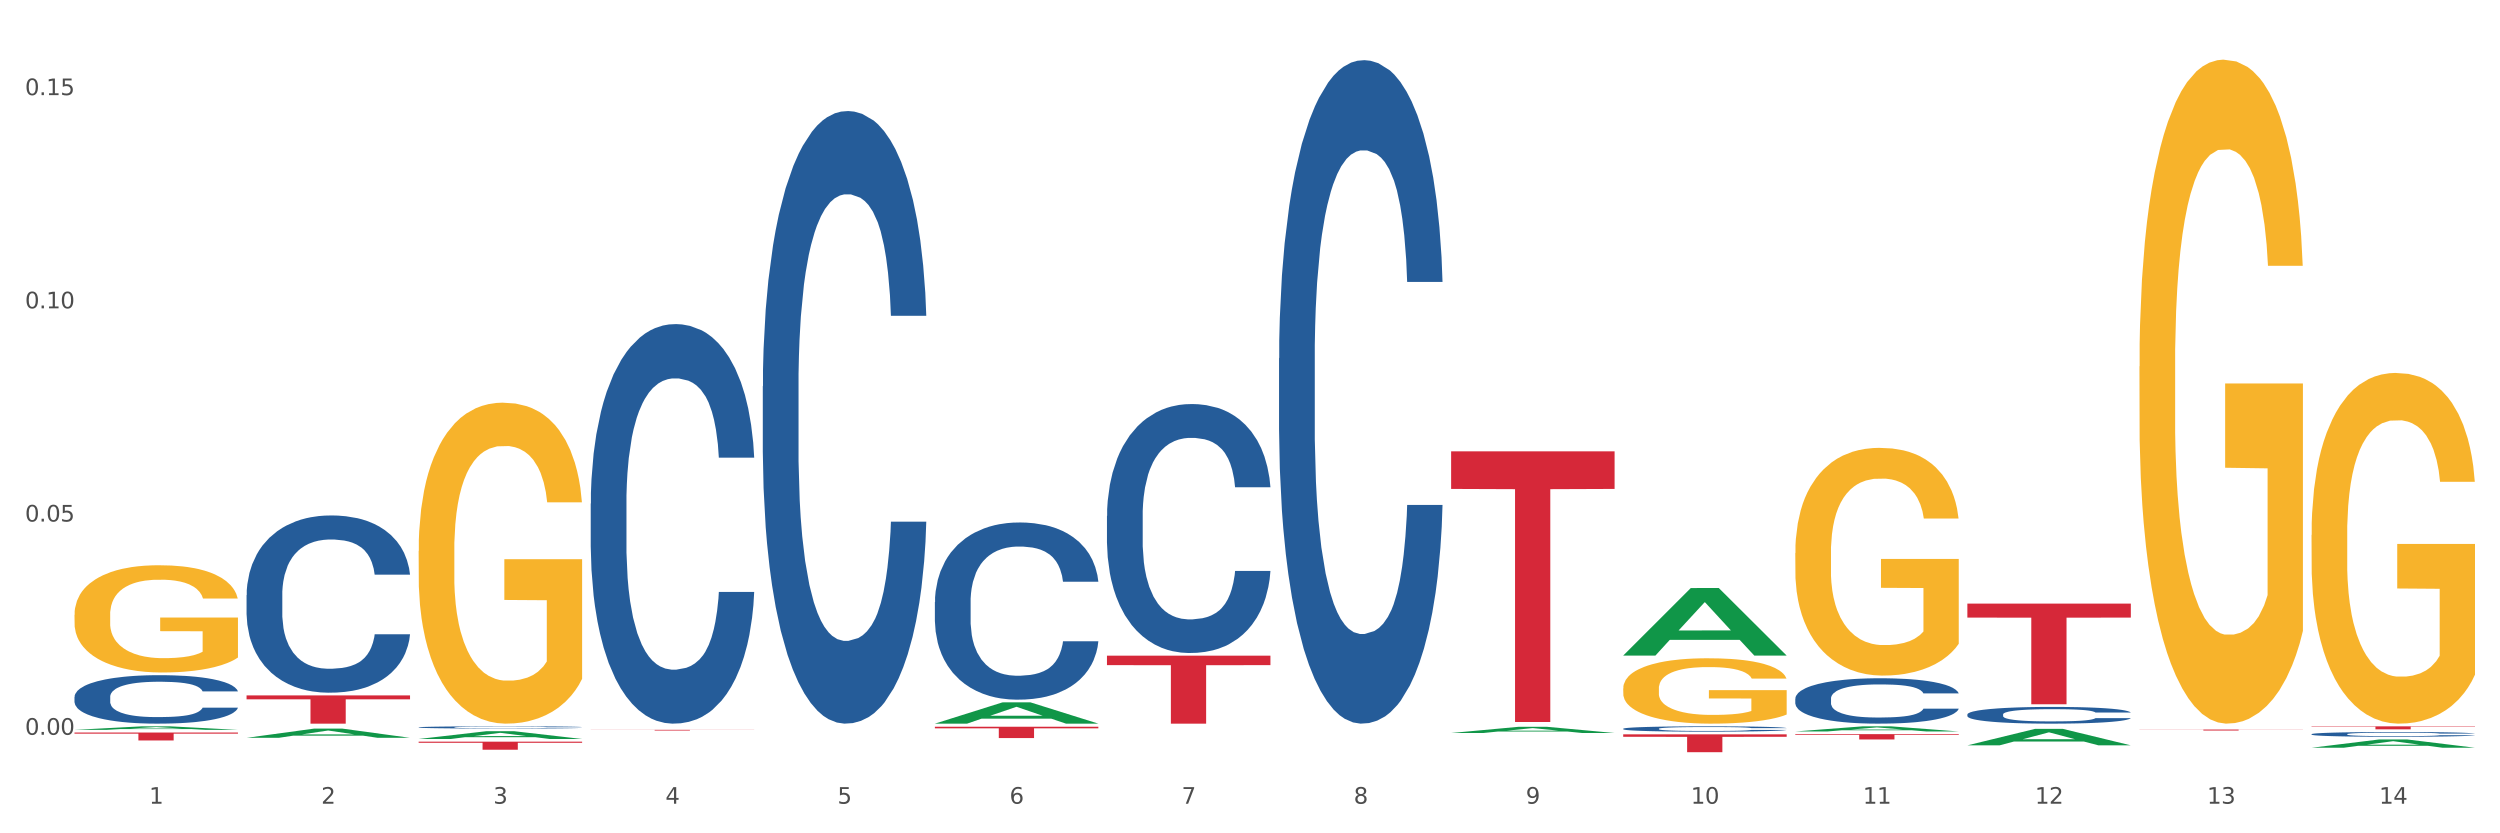
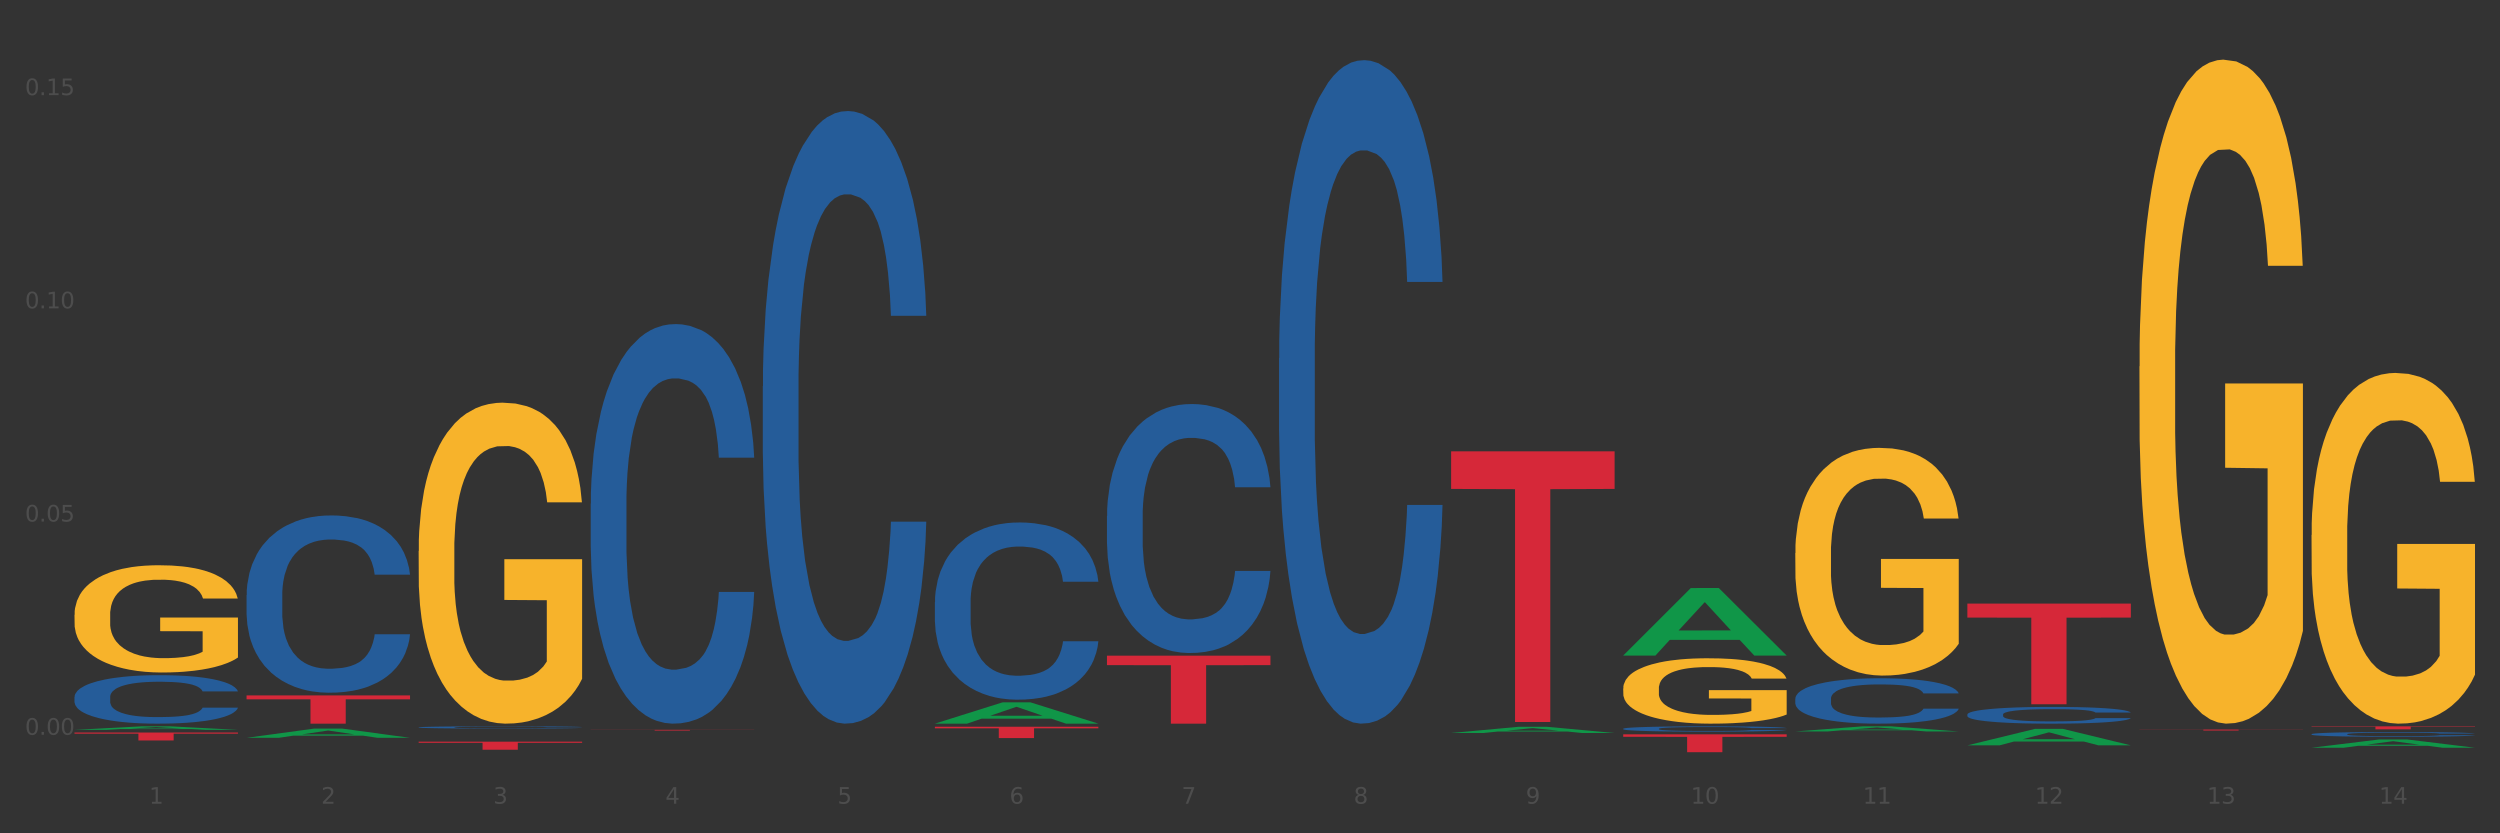
<svg xmlns="http://www.w3.org/2000/svg" xmlns:xlink="http://www.w3.org/1999/xlink" width="1080pt" height="360pt" viewBox="0 0 1080 360" version="1.1">
  <rect x="0" y="0" width="1080" height="360" fill="#333333" stroke="none" />
  <defs>
    <style type="text/css">*{stroke-linejoin: round; stroke-linecap: butt}</style>
  </defs>
  <g id="figure_1">
    <g id="patch_1">
-       <path d="M 0 360  L 1080 360  L 1080 0  L 0 0  z " style="fill: #ffffff; stroke: #ffffff; stroke-linejoin: miter" />
-     </g>
+       </g>
    <g id="axes_1">
      <g id="matplotlib.axis_1">
        <g id="xtick_1">
          <g id="text_1">
            <g style="fill: #4d4d4d" transform="translate(64.432 347.204) scale(0.096 -0.096)">
              <defs>
                <path id="DejaVuSans-31" d="M 794 531  L 1825 531  L 1825 4091  L 703 3866  L 703 4441  L 1819 4666  L 2450 4666  L 2450 531  L 3481 531  L 3481 0  L 794 0  L 794 531  z " transform="scale(0.016)" />
              </defs>
              <use xlink:href="#DejaVuSans-31" />
            </g>
          </g>
        </g>
        <g id="xtick_2">
          <g id="text_2">
            <g style="fill: #4d4d4d" transform="translate(138.771 347.204) scale(0.096 -0.096)">
              <defs>
                <path id="DejaVuSans-32" d="M 1228 531  L 3431 531  L 3431 0  L 469 0  L 469 531  Q 828 903 1448 1529  Q 2069 2156 2228 2338  Q 2531 2678 2651 2914  Q 2772 3150 2772 3378  Q 2772 3750 2511 3984  Q 2250 4219 1831 4219  Q 1534 4219 1204 4116  Q 875 4013 500 3803  L 500 4441  Q 881 4594 1212 4672  Q 1544 4750 1819 4750  Q 2544 4750 2975 4387  Q 3406 4025 3406 3419  Q 3406 3131 3298 2873  Q 3191 2616 2906 2266  Q 2828 2175 2409 1742  Q 1991 1309 1228 531  z " transform="scale(0.016)" />
              </defs>
              <use xlink:href="#DejaVuSans-32" />
            </g>
          </g>
        </g>
        <g id="xtick_3">
          <g id="text_3">
            <g style="fill: #4d4d4d" transform="translate(213.109 347.204) scale(0.096 -0.096)">
              <defs>
                <path id="DejaVuSans-33" d="M 2597 2516  Q 3050 2419 3304 2112  Q 3559 1806 3559 1356  Q 3559 666 3084 287  Q 2609 -91 1734 -91  Q 1441 -91 1130 -33  Q 819 25 488 141  L 488 750  Q 750 597 1062 519  Q 1375 441 1716 441  Q 2309 441 2620 675  Q 2931 909 2931 1356  Q 2931 1769 2642 2001  Q 2353 2234 1838 2234  L 1294 2234  L 1294 2753  L 1863 2753  Q 2328 2753 2575 2939  Q 2822 3125 2822 3475  Q 2822 3834 2567 4026  Q 2313 4219 1838 4219  Q 1578 4219 1281 4162  Q 984 4106 628 3988  L 628 4550  Q 988 4650 1302 4700  Q 1616 4750 1894 4750  Q 2613 4750 3031 4423  Q 3450 4097 3450 3541  Q 3450 3153 3228 2886  Q 3006 2619 2597 2516  z " transform="scale(0.016)" />
              </defs>
              <use xlink:href="#DejaVuSans-33" />
            </g>
          </g>
        </g>
        <g id="xtick_4">
          <g id="text_4">
            <g style="fill: #4d4d4d" transform="translate(287.448 347.204) scale(0.096 -0.096)">
              <defs>
                <path id="DejaVuSans-34" d="M 2419 4116  L 825 1625  L 2419 1625  L 2419 4116  z M 2253 4666  L 3047 4666  L 3047 1625  L 3713 1625  L 3713 1100  L 3047 1100  L 3047 0  L 2419 0  L 2419 1100  L 313 1100  L 313 1709  L 2253 4666  z " transform="scale(0.016)" />
              </defs>
              <use xlink:href="#DejaVuSans-34" />
            </g>
          </g>
        </g>
        <g id="xtick_5">
          <g id="text_5">
            <g style="fill: #4d4d4d" transform="translate(361.787 347.204) scale(0.096 -0.096)">
              <defs>
-                 <path id="DejaVuSans-35" d="M 691 4666  L 3169 4666  L 3169 4134  L 1269 4134  L 1269 2991  Q 1406 3038 1543 3061  Q 1681 3084 1819 3084  Q 2600 3084 3056 2656  Q 3513 2228 3513 1497  Q 3513 744 3044 326  Q 2575 -91 1722 -91  Q 1428 -91 1123 -41  Q 819 9 494 109  L 494 744  Q 775 591 1075 516  Q 1375 441 1709 441  Q 2250 441 2565 725  Q 2881 1009 2881 1497  Q 2881 1984 2565 2268  Q 2250 2553 1709 2553  Q 1456 2553 1204 2497  Q 953 2441 691 2322  L 691 4666  z " transform="scale(0.016)" />
+                 <path id="DejaVuSans-35" d="M 691 4666  L 3169 4666  L 3169 4134  L 1269 4134  L 1269 2991  Q 1406 3038 1543 3061  Q 1681 3084 1819 3084  Q 2600 3084 3056 2656  Q 3513 2228 3513 1497  Q 3513 744 3044 326  Q 2575 -91 1722 -91  Q 1428 -91 1123 -41  Q 819 9 494 109  L 494 744  Q 775 591 1075 516  Q 1375 441 1709 441  Q 2250 441 2565 725  Q 2881 1009 2881 1497  Q 2881 1984 2565 2268  Q 2250 2553 1709 2553  Q 1456 2553 1204 2497  Q 953 2441 691 2322  z " transform="scale(0.016)" />
              </defs>
              <use xlink:href="#DejaVuSans-35" />
            </g>
          </g>
        </g>
        <g id="xtick_6">
          <g id="text_6">
            <g style="fill: #4d4d4d" transform="translate(436.125 347.204) scale(0.096 -0.096)">
              <defs>
                <path id="DejaVuSans-36" d="M 2113 2584  Q 1688 2584 1439 2293  Q 1191 2003 1191 1497  Q 1191 994 1439 701  Q 1688 409 2113 409  Q 2538 409 2786 701  Q 3034 994 3034 1497  Q 3034 2003 2786 2293  Q 2538 2584 2113 2584  z M 3366 4563  L 3366 3988  Q 3128 4100 2886 4159  Q 2644 4219 2406 4219  Q 1781 4219 1451 3797  Q 1122 3375 1075 2522  Q 1259 2794 1537 2939  Q 1816 3084 2150 3084  Q 2853 3084 3261 2657  Q 3669 2231 3669 1497  Q 3669 778 3244 343  Q 2819 -91 2113 -91  Q 1303 -91 875 529  Q 447 1150 447 2328  Q 447 3434 972 4092  Q 1497 4750 2381 4750  Q 2619 4750 2861 4703  Q 3103 4656 3366 4563  z " transform="scale(0.016)" />
              </defs>
              <use xlink:href="#DejaVuSans-36" />
            </g>
          </g>
        </g>
        <g id="xtick_7">
          <g id="text_7">
            <g style="fill: #4d4d4d" transform="translate(510.464 347.204) scale(0.096 -0.096)">
              <defs>
                <path id="DejaVuSans-37" d="M 525 4666  L 3525 4666  L 3525 4397  L 1831 0  L 1172 0  L 2766 4134  L 525 4134  L 525 4666  z " transform="scale(0.016)" />
              </defs>
              <use xlink:href="#DejaVuSans-37" />
            </g>
          </g>
        </g>
        <g id="xtick_8">
          <g id="text_8">
            <g style="fill: #4d4d4d" transform="translate(584.803 347.204) scale(0.096 -0.096)">
              <defs>
                <path id="DejaVuSans-38" d="M 2034 2216  Q 1584 2216 1326 1975  Q 1069 1734 1069 1313  Q 1069 891 1326 650  Q 1584 409 2034 409  Q 2484 409 2743 651  Q 3003 894 3003 1313  Q 3003 1734 2745 1975  Q 2488 2216 2034 2216  z M 1403 2484  Q 997 2584 770 2862  Q 544 3141 544 3541  Q 544 4100 942 4425  Q 1341 4750 2034 4750  Q 2731 4750 3128 4425  Q 3525 4100 3525 3541  Q 3525 3141 3298 2862  Q 3072 2584 2669 2484  Q 3125 2378 3379 2068  Q 3634 1759 3634 1313  Q 3634 634 3220 271  Q 2806 -91 2034 -91  Q 1263 -91 848 271  Q 434 634 434 1313  Q 434 1759 690 2068  Q 947 2378 1403 2484  z M 1172 3481  Q 1172 3119 1398 2916  Q 1625 2713 2034 2713  Q 2441 2713 2670 2916  Q 2900 3119 2900 3481  Q 2900 3844 2670 4047  Q 2441 4250 2034 4250  Q 1625 4250 1398 4047  Q 1172 3844 1172 3481  z " transform="scale(0.016)" />
              </defs>
              <use xlink:href="#DejaVuSans-38" />
            </g>
          </g>
        </g>
        <g id="xtick_9">
          <g id="text_9">
            <g style="fill: #4d4d4d" transform="translate(659.142 347.204) scale(0.096 -0.096)">
              <defs>
                <path id="DejaVuSans-39" d="M 703 97  L 703 672  Q 941 559 1184 500  Q 1428 441 1663 441  Q 2288 441 2617 861  Q 2947 1281 2994 2138  Q 2813 1869 2534 1725  Q 2256 1581 1919 1581  Q 1219 1581 811 2004  Q 403 2428 403 3163  Q 403 3881 828 4315  Q 1253 4750 1959 4750  Q 2769 4750 3195 4129  Q 3622 3509 3622 2328  Q 3622 1225 3098 567  Q 2575 -91 1691 -91  Q 1453 -91 1209 -44  Q 966 3 703 97  z M 1959 2075  Q 2384 2075 2632 2365  Q 2881 2656 2881 3163  Q 2881 3666 2632 3958  Q 2384 4250 1959 4250  Q 1534 4250 1286 3958  Q 1038 3666 1038 3163  Q 1038 2656 1286 2365  Q 1534 2075 1959 2075  z " transform="scale(0.016)" />
              </defs>
              <use xlink:href="#DejaVuSans-39" />
            </g>
          </g>
        </g>
        <g id="xtick_10">
          <g id="text_10">
            <g style="fill: #4d4d4d" transform="translate(730.426 347.204) scale(0.096 -0.096)">
              <defs>
                <path id="DejaVuSans-30" d="M 2034 4250  Q 1547 4250 1301 3770  Q 1056 3291 1056 2328  Q 1056 1369 1301 889  Q 1547 409 2034 409  Q 2525 409 2770 889  Q 3016 1369 3016 2328  Q 3016 3291 2770 3770  Q 2525 4250 2034 4250  z M 2034 4750  Q 2819 4750 3233 4129  Q 3647 3509 3647 2328  Q 3647 1150 3233 529  Q 2819 -91 2034 -91  Q 1250 -91 836 529  Q 422 1150 422 2328  Q 422 3509 836 4129  Q 1250 4750 2034 4750  z " transform="scale(0.016)" />
              </defs>
              <use xlink:href="#DejaVuSans-31" />
              <use xlink:href="#DejaVuSans-30" transform="translate(63.623 0)" />
            </g>
          </g>
        </g>
        <g id="xtick_11">
          <g id="text_11">
            <g style="fill: #4d4d4d" transform="translate(804.765 347.204) scale(0.096 -0.096)">
              <use xlink:href="#DejaVuSans-31" />
              <use xlink:href="#DejaVuSans-31" transform="translate(63.623 0)" />
            </g>
          </g>
        </g>
        <g id="xtick_12">
          <g id="text_12">
            <g style="fill: #4d4d4d" transform="translate(879.104 347.204) scale(0.096 -0.096)">
              <use xlink:href="#DejaVuSans-31" />
              <use xlink:href="#DejaVuSans-32" transform="translate(63.623 0)" />
            </g>
          </g>
        </g>
        <g id="xtick_13">
          <g id="text_13">
            <g style="fill: #4d4d4d" transform="translate(953.442 347.204) scale(0.096 -0.096)">
              <use xlink:href="#DejaVuSans-31" />
              <use xlink:href="#DejaVuSans-33" transform="translate(63.623 0)" />
            </g>
          </g>
        </g>
        <g id="xtick_14">
          <g id="text_14">
            <g style="fill: #4d4d4d" transform="translate(1027.781 347.204) scale(0.096 -0.096)">
              <use xlink:href="#DejaVuSans-31" />
              <use xlink:href="#DejaVuSans-34" transform="translate(63.623 0)" />
            </g>
          </g>
        </g>
        <g id="xtick_15" />
        <g id="xtick_16" />
        <g id="xtick_17" />
        <g id="xtick_18" />
        <g id="xtick_19" />
        <g id="xtick_20" />
        <g id="xtick_21" />
        <g id="xtick_22" />
        <g id="xtick_23" />
        <g id="xtick_24" />
        <g id="xtick_25" />
        <g id="xtick_26" />
        <g id="xtick_27" />
      </g>
      <g id="matplotlib.axis_2">
        <g id="ytick_1">
          <g id="text_15">
            <g style="fill: #4d4d4d" transform="translate(10.8 317.417) scale(0.096 -0.096)">
              <defs>
                <path id="DejaVuSans-2e" d="M 684 794  L 1344 794  L 1344 0  L 684 0  L 684 794  z " transform="scale(0.016)" />
              </defs>
              <use xlink:href="#DejaVuSans-30" />
              <use xlink:href="#DejaVuSans-2e" transform="translate(63.623 0)" />
              <use xlink:href="#DejaVuSans-30" transform="translate(95.41 0)" />
              <use xlink:href="#DejaVuSans-30" transform="translate(159.033 0)" />
            </g>
          </g>
        </g>
        <g id="ytick_2">
          <g id="text_16">
            <g style="fill: #4d4d4d" transform="translate(10.8 225.311) scale(0.096 -0.096)">
              <use xlink:href="#DejaVuSans-30" />
              <use xlink:href="#DejaVuSans-2e" transform="translate(63.623 0)" />
              <use xlink:href="#DejaVuSans-30" transform="translate(95.41 0)" />
              <use xlink:href="#DejaVuSans-35" transform="translate(159.033 0)" />
            </g>
          </g>
        </g>
        <g id="ytick_3">
          <g id="text_17">
            <g style="fill: #4d4d4d" transform="translate(10.8 133.205) scale(0.096 -0.096)">
              <use xlink:href="#DejaVuSans-30" />
              <use xlink:href="#DejaVuSans-2e" transform="translate(63.623 0)" />
              <use xlink:href="#DejaVuSans-31" transform="translate(95.41 0)" />
              <use xlink:href="#DejaVuSans-30" transform="translate(159.033 0)" />
            </g>
          </g>
        </g>
        <g id="ytick_4">
          <g id="text_18">
            <g style="fill: #4d4d4d" transform="translate(10.8 41.099) scale(0.096 -0.096)">
              <use xlink:href="#DejaVuSans-30" />
              <use xlink:href="#DejaVuSans-2e" transform="translate(63.623 0)" />
              <use xlink:href="#DejaVuSans-31" transform="translate(95.41 0)" />
              <use xlink:href="#DejaVuSans-35" transform="translate(159.033 0)" />
            </g>
          </g>
        </g>
        <g id="ytick_5" />
        <g id="ytick_6" />
        <g id="ytick_7" />
      </g>
      <g id="PolyCollection_1">
        <path d="M 32.175 315.299  L 32.248 315.298  L 61.37 313.771  L 73.456 313.77  L 102.797 315.302  L 88.818 315.302  L 82.484 314.945  L 52.415 314.945  L 52.197 314.951  L 46.081 315.302  L 32.175 315.302  L 32.175 315.299  L 56.201 314.732  L 78.698 314.731  L 67.559 314.096  L 67.413 314.094  L 67.267 314.098  L 56.128 314.731  L 56.201 314.732  L 32.175 315.299  z " clip-path="url(#p869249b85b)" style="fill: #109648" />
        <path d="M 180.852 314.203  L 180.936 314.202  L 180.936 314.177  L 181.186 314.144  L 182.105 314.082  L 183.273 314.036  L 185.277 313.981  L 186.362 313.958  L 187.781 313.933  L 190.703 313.891  L 194.042 313.856  L 196.379 313.837  L 198.132 313.824  L 202.056 313.802  L 204.31 313.793  L 206.647 313.785  L 208.65 313.78  L 211.989 313.773  L 214.661 313.771  L 217.749 313.77  L 220.337 313.771  L 223.76 313.774  L 228.768 313.785  L 230.688 313.791  L 233.276 313.802  L 235.947 313.816  L 238.118 313.83  L 240.622 313.85  L 243.21 313.876  L 245.714 313.91  L 247.467 313.941  L 248.886 313.973  L 250.139 314.013  L 251.057 314.056  L 251.474 314.092  L 236.198 314.092  L 235.78 314.059  L 234.946 314.024  L 234.111 314  L 233.193 313.981  L 231.774 313.959  L 230.521 313.945  L 228.434 313.928  L 226.514 313.918  L 224.928 313.912  L 223.008 313.906  L 218.918 313.901  L 215.996 313.901  L 214.16 313.903  L 211.906 313.907  L 209.986 313.913  L 207.732 313.924  L 205.979 313.935  L 204.226 313.95  L 203.224 313.961  L 201.722 313.98  L 200.72 313.996  L 199.384 314.023  L 198.633 314.043  L 197.297 314.093  L 196.713 314.13  L 196.463 314.155  L 196.296 314.184  L 196.296 314.321  L 196.797 314.382  L 197.214 314.409  L 197.882 314.439  L 199.134 314.478  L 200.97 314.515  L 202.89 314.543  L 204.476 314.559  L 205.979 314.572  L 207.482 314.581  L 209.318 314.59  L 210.821 314.595  L 213.075 314.601  L 215.746 314.603  L 217.833 314.603  L 222.09 314.599  L 224.01 314.595  L 225.847 314.588  L 227.85 314.579  L 229.436 314.568  L 230.354 314.56  L 231.857 314.544  L 233.026 314.526  L 234.027 314.506  L 234.695 314.488  L 235.447 314.462  L 236.031 314.432  L 236.198 314.416  L 251.474 314.416  L 251.14 314.448  L 250.556 314.478  L 249.387 314.52  L 248.469 314.544  L 247.05 314.573  L 245.547 314.597  L 243.46 314.625  L 241.54 314.645  L 239.537 314.662  L 237.367 314.678  L 233.443 314.7  L 232.024 314.706  L 229.019 314.717  L 226.681 314.723  L 223.259 314.729  L 219.753 314.733  L 216.08 314.734  L 212.824 314.732  L 209.235 314.727  L 206.981 314.721  L 204.476 314.713  L 201.555 314.701  L 198.8 314.686  L 196.212 314.669  L 193.791 314.648  L 191.538 314.625  L 188.616 314.588  L 186.445 314.551  L 184.859 314.516  L 183.774 314.487  L 182.689 314.45  L 182.105 314.425  L 181.186 314.363  L 180.852 314.306  L 180.852 314.203  z " clip-path="url(#p869249b85b)" style="fill: #255c99" />
        <path d="M 32.175 265.596  L 32.258 265.553  L 32.258 264.03  L 32.425 262.718  L 33.259 259.544  L 34.51 256.921  L 35.427 255.524  L 36.344 254.382  L 37.428 253.239  L 38.762 252.054  L 41.18 250.319  L 42.681 249.431  L 44.515 248.5  L 47.85 247.145  L 50.268 246.384  L 52.77 245.749  L 56.855 244.987  L 59.523 244.649  L 62.358 244.395  L 65.777 244.226  L 68.361 244.183  L 74.031 244.31  L 78.867 244.691  L 81.202 244.987  L 84.203 245.495  L 85.788 245.834  L 88.372 246.511  L 91.04 247.399  L 92.875 248.161  L 95.626 249.6  L 97.711 251.039  L 99.628 252.816  L 100.629 254.043  L 101.379 255.186  L 102.046 256.498  L 102.713 258.571  L 87.705 258.571  L 87.122 257.09  L 86.204 255.694  L 84.87 254.339  L 83.703 253.493  L 81.702 252.435  L 79.868 251.758  L 77.95 251.25  L 75.615 250.827  L 73.781 250.615  L 71.196 250.446  L 66.11 250.489  L 62.692 250.827  L 60.357 251.25  L 58.856 251.631  L 57.522 252.054  L 56.021 252.647  L 54.27 253.535  L 53.02 254.339  L 51.769 255.355  L 50.768 256.371  L 49.851 257.555  L 49.101 258.825  L 48.517 260.137  L 48.017 261.745  L 47.6 264.411  L 47.6 270.208  L 47.767 271.52  L 48.184 273.255  L 48.684 274.567  L 49.518 276.133  L 50.268 277.191  L 51.686 278.714  L 53.27 279.984  L 54.52 280.788  L 55.771 281.465  L 57.939 282.396  L 60.357 283.157  L 62.441 283.623  L 65.276 284.046  L 67.194 284.215  L 68.862 284.3  L 72.947 284.3  L 75.865 284.173  L 79.117 283.877  L 81.619 283.496  L 83.703 283.031  L 86.038 282.269  L 87.538 281.549  L 87.538 272.705  L 69.195 272.663  L 69.195 266.781  L 102.797 266.781  L 102.797 284.046  L 101.379 284.935  L 99.795 285.739  L 98.128 286.458  L 95.626 287.347  L 92.625 288.193  L 89.956 288.786  L 87.122 289.294  L 83.786 289.759  L 79.451 290.182  L 76.783 290.351  L 73.447 290.478  L 69.529 290.521  L 66.11 290.436  L 62.775 290.224  L 59.273 289.844  L 55.855 289.294  L 53.27 288.743  L 50.685 288.066  L 47.934 287.178  L 45.766 286.331  L 44.098 285.57  L 42.264 284.596  L 40.263 283.327  L 38.762 282.184  L 37.428 280.999  L 36.01 279.476  L 35.01 278.164  L 34.009 276.514  L 33.426 275.286  L 32.759 273.382  L 32.258 270.716  L 32.175 265.596  z " clip-path="url(#p869249b85b)" style="fill: #f7b32b" />
        <path d="M 329.53 166.878  L 329.613 166.636  L 329.613 159.869  L 329.864 150.685  L 330.782 133.766  L 331.951 120.957  L 333.954 105.972  L 335.039 99.688  L 336.458 92.679  L 339.38 81.319  L 342.719 71.652  L 345.057 66.335  L 346.81 62.951  L 350.733 56.909  L 352.987 54.25  L 355.324 52.075  L 357.328 50.625  L 360.667 48.933  L 363.338 48.208  L 366.427 47.966  L 369.015 48.208  L 372.437 49.175  L 377.446 52.075  L 379.366 53.767  L 381.954 56.667  L 384.625 60.534  L 386.795 64.401  L 389.3 69.96  L 391.887 77.211  L 394.392 86.395  L 396.145 94.854  L 397.564 103.797  L 398.816 114.673  L 399.734 126.516  L 400.152 136.425  L 384.875 136.425  L 384.458 127.482  L 383.623 117.815  L 382.788 111.289  L 381.87 105.972  L 380.451 99.93  L 379.199 96.063  L 377.112 91.47  L 375.192 88.57  L 373.606 86.878  L 371.686 85.428  L 367.595 83.978  L 364.674 83.978  L 362.837 84.461  L 360.583 85.67  L 358.663 87.362  L 356.41 90.262  L 354.656 93.404  L 352.903 97.513  L 351.902 100.413  L 350.399 105.73  L 349.397 110.081  L 348.062 117.573  L 347.31 122.89  L 345.975 136.667  L 345.391 146.818  L 345.14 153.827  L 344.973 161.561  L 344.973 199.265  L 345.474 216.183  L 345.891 223.434  L 346.559 231.651  L 347.811 242.286  L 349.648 252.678  L 351.568 260.171  L 353.154 264.763  L 354.656 268.147  L 356.159 270.805  L 357.996 273.222  L 359.498 274.672  L 361.752 276.122  L 364.423 276.848  L 366.51 276.848  L 370.768 275.639  L 372.688 274.431  L 374.524 272.739  L 376.528 270.08  L 378.114 267.18  L 379.032 265.005  L 380.534 260.413  L 381.703 255.579  L 382.705 250.02  L 383.373 245.186  L 384.124 237.935  L 384.708 229.718  L 384.875 225.367  L 400.152 225.367  L 399.818 234.068  L 399.233 242.527  L 398.065 253.887  L 397.146 260.413  L 395.727 268.388  L 394.225 275.156  L 392.138 282.648  L 390.218 288.207  L 388.214 293.041  L 386.044 297.391  L 382.121 303.434  L 380.701 305.125  L 377.696 308.026  L 375.359 309.717  L 371.936 311.409  L 368.43 312.376  L 364.757 312.618  L 361.502 312.134  L 357.912 310.684  L 355.658 309.234  L 353.154 307.059  L 350.232 303.675  L 347.477 299.566  L 344.89 294.733  L 342.469 289.174  L 340.215 282.89  L 337.293 272.497  L 335.123 262.346  L 333.537 252.92  L 332.452 244.944  L 331.366 234.793  L 330.782 227.784  L 329.864 210.866  L 329.53 195.156  L 329.53 166.878  z " clip-path="url(#p869249b85b)" style="fill: #255c99" />
        <path d="M 403.869 260.104  L 403.952 260.034  L 403.952 258.077  L 404.202 255.42  L 405.121 250.526  L 406.289 246.82  L 408.293 242.486  L 409.378 240.668  L 410.797 238.64  L 413.719 235.354  L 417.058 232.558  L 419.395 231.02  L 421.148 230.041  L 425.072 228.293  L 427.326 227.524  L 429.663 226.895  L 431.666 226.475  L 435.006 225.986  L 437.677 225.776  L 440.766 225.706  L 443.353 225.776  L 446.776 226.056  L 451.785 226.895  L 453.704 227.384  L 456.292 228.223  L 458.964 229.342  L 461.134 230.46  L 463.638 232.068  L 466.226 234.166  L 468.73 236.823  L 470.483 239.27  L 471.903 241.857  L 473.155 245.003  L 474.073 248.428  L 474.49 251.295  L 459.214 251.295  L 458.797 248.708  L 457.962 245.912  L 457.127 244.024  L 456.209 242.486  L 454.79 240.738  L 453.538 239.619  L 451.451 238.291  L 449.531 237.452  L 447.945 236.963  L 446.025 236.543  L 441.934 236.124  L 439.012 236.124  L 437.176 236.263  L 434.922 236.613  L 433.002 237.102  L 430.748 237.941  L 428.995 238.85  L 427.242 240.039  L 426.24 240.878  L 424.738 242.416  L 423.736 243.674  L 422.401 245.842  L 421.649 247.38  L 420.314 251.365  L 419.729 254.301  L 419.479 256.329  L 419.312 258.566  L 419.312 269.473  L 419.813 274.367  L 420.23 276.464  L 420.898 278.841  L 422.15 281.918  L 423.987 284.924  L 425.907 287.091  L 427.493 288.42  L 428.995 289.398  L 430.498 290.167  L 432.334 290.867  L 433.837 291.286  L 436.091 291.706  L 438.762 291.915  L 440.849 291.915  L 445.106 291.566  L 447.026 291.216  L 448.863 290.727  L 450.866 289.958  L 452.452 289.119  L 453.371 288.489  L 454.873 287.161  L 456.042 285.763  L 457.044 284.155  L 457.711 282.756  L 458.463 280.659  L 459.047 278.282  L 459.214 277.023  L 474.49 277.023  L 474.156 279.54  L 473.572 281.987  L 472.403 285.273  L 471.485 287.161  L 470.066 289.468  L 468.563 291.426  L 466.477 293.593  L 464.557 295.201  L 462.553 296.6  L 460.383 297.858  L 456.459 299.606  L 455.04 300.095  L 452.035 300.934  L 449.698 301.424  L 446.275 301.913  L 442.769 302.193  L 439.096 302.263  L 435.84 302.123  L 432.251 301.703  L 429.997 301.284  L 427.493 300.655  L 424.571 299.676  L 421.816 298.487  L 419.228 297.089  L 416.808 295.481  L 414.554 293.663  L 411.632 290.657  L 409.462 287.72  L 407.875 284.994  L 406.79 282.687  L 405.705 279.75  L 405.121 277.723  L 404.202 272.829  L 403.869 268.284  L 403.869 260.104  z " clip-path="url(#p869249b85b)" style="fill: #255c99" />
        <path d="M 478.207 222.872  L 478.291 222.774  L 478.291 220.024  L 478.541 216.291  L 479.459 209.414  L 480.628 204.208  L 482.632 198.117  L 483.717 195.563  L 485.136 192.715  L 488.058 188.098  L 491.397 184.168  L 493.734 182.007  L 495.487 180.632  L 499.41 178.176  L 501.664 177.095  L 504.002 176.211  L 506.005 175.622  L 509.344 174.934  L 512.016 174.639  L 515.104 174.541  L 517.692 174.639  L 521.115 175.032  L 526.123 176.211  L 528.043 176.899  L 530.631 178.078  L 533.302 179.649  L 535.473 181.221  L 537.977 183.481  L 540.565 186.428  L 543.069 190.16  L 544.822 193.599  L 546.241 197.233  L 547.493 201.654  L 548.412 206.467  L 548.829 210.495  L 533.553 210.495  L 533.135 206.86  L 532.301 202.931  L 531.466 200.279  L 530.548 198.117  L 529.128 195.662  L 527.876 194.09  L 525.789 192.223  L 523.869 191.045  L 522.283 190.357  L 520.363 189.767  L 516.273 189.178  L 513.351 189.178  L 511.515 189.375  L 509.261 189.866  L 507.341 190.553  L 505.087 191.732  L 503.334 193.009  L 501.581 194.679  L 500.579 195.858  L 499.077 198.019  L 498.075 199.787  L 496.739 202.833  L 495.988 204.994  L 494.652 210.593  L 494.068 214.719  L 493.818 217.568  L 493.651 220.711  L 493.651 236.036  L 494.151 242.912  L 494.569 245.859  L 495.237 249.199  L 496.489 253.522  L 498.325 257.746  L 500.245 260.791  L 501.831 262.657  L 503.334 264.033  L 504.837 265.113  L 506.673 266.095  L 508.176 266.685  L 510.429 267.274  L 513.101 267.569  L 515.188 267.569  L 519.445 267.078  L 521.365 266.587  L 523.202 265.899  L 525.205 264.818  L 526.791 263.64  L 527.709 262.756  L 529.212 260.889  L 530.381 258.924  L 531.382 256.665  L 532.05 254.7  L 532.801 251.753  L 533.386 248.413  L 533.553 246.645  L 548.829 246.645  L 548.495 250.182  L 547.911 253.62  L 546.742 258.237  L 545.824 260.889  L 544.405 264.131  L 542.902 266.881  L 540.815 269.927  L 538.895 272.186  L 536.892 274.151  L 534.721 275.919  L 530.798 278.375  L 529.379 279.062  L 526.374 280.241  L 524.036 280.929  L 520.614 281.616  L 517.108 282.009  L 513.435 282.108  L 510.179 281.911  L 506.59 281.322  L 504.336 280.732  L 501.831 279.848  L 498.91 278.473  L 496.155 276.803  L 493.567 274.838  L 491.146 272.579  L 488.892 270.025  L 485.971 265.801  L 483.8 261.675  L 482.214 257.844  L 481.129 254.602  L 480.044 250.476  L 479.459 247.627  L 478.541 240.751  L 478.207 234.366  L 478.207 222.872  z " clip-path="url(#p869249b85b)" style="fill: #255c99" />
        <path d="M 552.546 154.774  L 552.629 154.512  L 552.629 147.183  L 552.88 137.236  L 553.798 118.912  L 554.967 105.039  L 556.97 88.809  L 558.055 82.003  L 559.475 74.412  L 562.396 62.109  L 565.735 51.639  L 568.073 45.88  L 569.826 42.215  L 573.749 35.671  L 576.003 32.792  L 578.34 30.436  L 580.344 28.865  L 583.683 27.033  L 586.354 26.247  L 589.443 25.986  L 592.031 26.247  L 595.453 27.294  L 600.462 30.436  L 602.382 32.268  L 604.97 35.409  L 607.641 39.597  L 609.811 43.786  L 612.316 49.806  L 614.903 57.659  L 617.408 67.606  L 619.161 76.768  L 620.58 86.453  L 621.832 98.233  L 622.75 111.059  L 623.168 121.791  L 607.891 121.791  L 607.474 112.106  L 606.639 101.636  L 605.804 94.568  L 604.886 88.809  L 603.467 82.265  L 602.215 78.077  L 600.128 73.103  L 598.208 69.962  L 596.622 68.13  L 594.702 66.559  L 590.612 64.989  L 587.69 64.989  L 585.853 65.512  L 583.6 66.821  L 581.68 68.653  L 579.426 71.794  L 577.673 75.197  L 575.92 79.647  L 574.918 82.789  L 573.415 88.547  L 572.414 93.259  L 571.078 101.374  L 570.327 107.133  L 568.991 122.053  L 568.407 133.047  L 568.156 140.638  L 567.989 149.015  L 567.989 189.85  L 568.49 208.174  L 568.908 216.027  L 569.575 224.927  L 570.827 236.444  L 572.664 247.7  L 574.584 255.815  L 576.17 260.788  L 577.673 264.453  L 579.175 267.333  L 581.012 269.95  L 582.514 271.521  L 584.768 273.091  L 587.439 273.877  L 589.526 273.877  L 593.784 272.568  L 595.704 271.259  L 597.54 269.427  L 599.544 266.547  L 601.13 263.406  L 602.048 261.05  L 603.551 256.077  L 604.719 250.841  L 605.721 244.821  L 606.389 239.585  L 607.14 231.733  L 607.724 222.833  L 607.891 218.121  L 623.168 218.121  L 622.834 227.544  L 622.249 236.706  L 621.081 249.009  L 620.163 256.077  L 618.743 264.715  L 617.241 272.044  L 615.154 280.159  L 613.234 286.18  L 611.23 291.415  L 609.06 296.127  L 605.137 302.671  L 603.718 304.503  L 600.712 307.644  L 598.375 309.477  L 594.952 311.309  L 591.446 312.356  L 587.773 312.618  L 584.518 312.094  L 580.928 310.524  L 578.674 308.953  L 576.17 306.597  L 573.248 302.933  L 570.494 298.483  L 567.906 293.247  L 565.485 287.227  L 563.231 280.421  L 560.309 269.165  L 558.139 258.171  L 556.553 247.962  L 555.468 239.324  L 554.382 228.33  L 553.798 220.738  L 552.88 202.415  L 552.546 185.4  L 552.546 154.774  z " clip-path="url(#p869249b85b)" style="fill: #255c99" />
        <path d="M 701.223 314.809  L 701.307 314.807  L 701.307 314.748  L 701.557 314.667  L 702.476 314.52  L 703.644 314.408  L 705.648 314.277  L 706.733 314.222  L 708.152 314.161  L 711.074 314.061  L 714.413 313.977  L 716.75 313.93  L 718.503 313.901  L 722.427 313.848  L 724.681 313.825  L 727.018 313.806  L 729.021 313.793  L 732.36 313.778  L 735.032 313.772  L 738.12 313.77  L 740.708 313.772  L 744.131 313.78  L 749.139 313.806  L 751.059 313.821  L 753.647 313.846  L 756.318 313.88  L 758.489 313.913  L 760.993 313.962  L 763.581 314.025  L 766.085 314.106  L 767.838 314.18  L 769.257 314.258  L 770.51 314.353  L 771.428 314.456  L 771.845 314.543  L 756.569 314.543  L 756.151 314.465  L 755.317 314.38  L 754.482 314.323  L 753.564 314.277  L 752.145 314.224  L 750.892 314.19  L 748.805 314.15  L 746.885 314.125  L 745.299 314.11  L 743.379 314.097  L 739.289 314.085  L 736.367 314.085  L 734.531 314.089  L 732.277 314.099  L 730.357 314.114  L 728.103 314.139  L 726.35 314.167  L 724.597 314.203  L 723.595 314.228  L 722.093 314.275  L 721.091 314.313  L 719.755 314.378  L 719.004 314.425  L 717.668 314.545  L 717.084 314.634  L 716.834 314.695  L 716.667 314.763  L 716.667 315.092  L 717.168 315.24  L 717.585 315.303  L 718.253 315.375  L 719.505 315.468  L 721.341 315.559  L 723.261 315.624  L 724.847 315.664  L 726.35 315.694  L 727.853 315.717  L 729.689 315.738  L 731.192 315.751  L 733.446 315.764  L 736.117 315.77  L 738.204 315.77  L 742.461 315.759  L 744.381 315.749  L 746.218 315.734  L 748.221 315.711  L 749.807 315.685  L 750.725 315.666  L 752.228 315.626  L 753.397 315.584  L 754.398 315.536  L 755.066 315.493  L 755.818 315.43  L 756.402 315.358  L 756.569 315.32  L 771.845 315.32  L 771.511 315.396  L 770.927 315.47  L 769.758 315.569  L 768.84 315.626  L 767.421 315.696  L 765.918 315.755  L 763.831 315.821  L 761.911 315.869  L 759.908 315.911  L 757.738 315.95  L 753.814 316.002  L 752.395 316.017  L 749.39 316.042  L 747.052 316.057  L 743.63 316.072  L 740.124 316.08  L 736.451 316.083  L 733.195 316.078  L 729.606 316.066  L 727.352 316.053  L 724.847 316.034  L 721.926 316.004  L 719.171 315.969  L 716.583 315.926  L 714.162 315.878  L 711.908 315.823  L 708.987 315.732  L 706.816 315.643  L 705.23 315.561  L 704.145 315.491  L 703.06 315.402  L 702.476 315.341  L 701.557 315.193  L 701.223 315.056  L 701.223 314.809  z " clip-path="url(#p869249b85b)" style="fill: #255c99" />
        <path d="M 775.562 301.818  L 775.646 301.8  L 775.646 301.299  L 775.896 300.618  L 776.814 299.365  L 777.983 298.415  L 779.986 297.305  L 781.072 296.839  L 782.491 296.32  L 785.412 295.478  L 788.752 294.762  L 791.089 294.368  L 792.842 294.117  L 796.765 293.669  L 799.019 293.472  L 801.357 293.311  L 803.36 293.204  L 806.699 293.078  L 809.37 293.025  L 812.459 293.007  L 815.047 293.025  L 818.469 293.096  L 823.478 293.311  L 825.398 293.436  L 827.986 293.651  L 830.657 293.938  L 832.828 294.225  L 835.332 294.636  L 837.92 295.174  L 840.424 295.854  L 842.177 296.481  L 843.596 297.144  L 844.848 297.95  L 845.766 298.827  L 846.184 299.562  L 830.908 299.562  L 830.49 298.899  L 829.655 298.183  L 828.821 297.699  L 827.902 297.305  L 826.483 296.857  L 825.231 296.571  L 823.144 296.23  L 821.224 296.015  L 819.638 295.89  L 817.718 295.783  L 813.628 295.675  L 810.706 295.675  L 808.87 295.711  L 806.616 295.801  L 804.696 295.926  L 802.442 296.141  L 800.689 296.374  L 798.936 296.678  L 797.934 296.893  L 796.431 297.287  L 795.43 297.609  L 794.094 298.165  L 793.343 298.559  L 792.007 299.58  L 791.423 300.332  L 791.172 300.851  L 791.005 301.424  L 791.005 304.218  L 791.506 305.472  L 791.924 306.009  L 792.591 306.618  L 793.844 307.406  L 795.68 308.176  L 797.6 308.731  L 799.186 309.072  L 800.689 309.322  L 802.191 309.519  L 804.028 309.699  L 805.53 309.806  L 807.784 309.913  L 810.456 309.967  L 812.543 309.967  L 816.8 309.878  L 818.72 309.788  L 820.556 309.663  L 822.56 309.466  L 824.146 309.251  L 825.064 309.09  L 826.567 308.749  L 827.735 308.391  L 828.737 307.979  L 829.405 307.621  L 830.156 307.084  L 830.741 306.475  L 830.908 306.152  L 846.184 306.152  L 845.85 306.797  L 845.266 307.424  L 844.097 308.266  L 843.179 308.749  L 841.76 309.34  L 840.257 309.842  L 838.17 310.397  L 836.25 310.809  L 834.247 311.167  L 832.076 311.489  L 828.153 311.937  L 826.734 312.063  L 823.728 312.278  L 821.391 312.403  L 817.969 312.528  L 814.463 312.6  L 810.79 312.618  L 807.534 312.582  L 803.944 312.475  L 801.69 312.367  L 799.186 312.206  L 796.264 311.955  L 793.51 311.651  L 790.922 311.292  L 788.501 310.881  L 786.247 310.415  L 783.325 309.645  L 781.155 308.893  L 779.569 308.194  L 778.484 307.603  L 777.399 306.851  L 776.814 306.331  L 775.896 305.078  L 775.562 303.914  L 775.562 301.818  z " clip-path="url(#p869249b85b)" style="fill: #255c99" />
        <path d="M 849.901 308.635  L 849.984 308.628  L 849.984 308.443  L 850.235 308.192  L 851.153 307.73  L 852.322 307.38  L 854.325 306.97  L 855.41 306.798  L 856.829 306.607  L 859.751 306.296  L 863.09 306.032  L 865.428 305.887  L 867.181 305.794  L 871.104 305.629  L 873.358 305.556  L 875.695 305.497  L 877.699 305.457  L 881.038 305.411  L 883.709 305.391  L 886.798 305.385  L 889.386 305.391  L 892.808 305.418  L 897.817 305.497  L 899.737 305.543  L 902.325 305.622  L 904.996 305.728  L 907.166 305.834  L 909.671 305.986  L 912.258 306.184  L 914.763 306.435  L 916.516 306.666  L 917.935 306.911  L 919.187 307.208  L 920.105 307.531  L 920.523 307.802  L 905.246 307.802  L 904.829 307.558  L 903.994 307.294  L 903.159 307.115  L 902.241 306.97  L 900.822 306.805  L 899.57 306.699  L 897.483 306.574  L 895.563 306.494  L 893.977 306.448  L 892.057 306.409  L 887.966 306.369  L 885.045 306.369  L 883.208 306.382  L 880.954 306.415  L 879.034 306.461  L 876.78 306.541  L 875.027 306.627  L 873.274 306.739  L 872.273 306.818  L 870.77 306.963  L 869.768 307.082  L 868.433 307.287  L 867.681 307.432  L 866.346 307.809  L 865.761 308.086  L 865.511 308.278  L 865.344 308.489  L 865.344 309.52  L 865.845 309.982  L 866.262 310.18  L 866.93 310.405  L 868.182 310.696  L 870.019 310.98  L 871.939 311.184  L 873.525 311.31  L 875.027 311.402  L 876.53 311.475  L 878.367 311.541  L 879.869 311.581  L 882.123 311.62  L 884.794 311.64  L 886.881 311.64  L 891.139 311.607  L 893.059 311.574  L 894.895 311.528  L 896.899 311.455  L 898.485 311.376  L 899.403 311.316  L 900.905 311.191  L 902.074 311.059  L 903.076 310.907  L 903.744 310.775  L 904.495 310.577  L 905.079 310.352  L 905.246 310.233  L 920.523 310.233  L 920.189 310.471  L 919.604 310.702  L 918.436 311.013  L 917.517 311.191  L 916.098 311.409  L 914.596 311.594  L 912.509 311.799  L 910.589 311.951  L 908.585 312.083  L 906.415 312.202  L 902.491 312.367  L 901.072 312.413  L 898.067 312.492  L 895.73 312.539  L 892.307 312.585  L 888.801 312.611  L 885.128 312.618  L 881.873 312.605  L 878.283 312.565  L 876.029 312.525  L 873.525 312.466  L 870.603 312.373  L 867.848 312.261  L 865.261 312.129  L 862.84 311.977  L 860.586 311.805  L 857.664 311.521  L 855.494 311.244  L 853.908 310.986  L 852.823 310.768  L 851.737 310.491  L 851.153 310.299  L 850.235 309.837  L 849.901 309.407  L 849.901 308.635  z " clip-path="url(#p869249b85b)" style="fill: #255c99" />
        <path d="M 998.578 317.155  L 998.662 317.153  L 998.662 317.1  L 998.912 317.028  L 999.83 316.896  L 1000.999 316.796  L 1003.003 316.679  L 1004.088 316.63  L 1005.507 316.575  L 1008.429 316.486  L 1011.768 316.41  L 1014.105 316.369  L 1015.858 316.342  L 1019.781 316.295  L 1022.035 316.274  L 1024.373 316.257  L 1026.376 316.246  L 1029.715 316.233  L 1032.387 316.227  L 1035.475 316.225  L 1038.063 316.227  L 1041.486 316.235  L 1046.494 316.257  L 1048.414 316.271  L 1051.002 316.293  L 1053.673 316.324  L 1055.844 316.354  L 1058.348 316.397  L 1060.936 316.454  L 1063.44 316.526  L 1065.193 316.592  L 1066.612 316.662  L 1067.864 316.747  L 1068.783 316.839  L 1069.2 316.917  L 1053.924 316.917  L 1053.506 316.847  L 1052.671 316.771  L 1051.837 316.72  L 1050.918 316.679  L 1049.499 316.631  L 1048.247 316.601  L 1046.16 316.565  L 1044.24 316.543  L 1042.654 316.529  L 1040.734 316.518  L 1036.644 316.507  L 1033.722 316.507  L 1031.886 316.511  L 1029.632 316.52  L 1027.712 316.533  L 1025.458 316.556  L 1023.705 316.58  L 1021.952 316.613  L 1020.95 316.635  L 1019.448 316.677  L 1018.446 316.711  L 1017.11 316.769  L 1016.359 316.811  L 1015.023 316.919  L 1014.439 316.998  L 1014.188 317.053  L 1014.022 317.113  L 1014.022 317.408  L 1014.522 317.54  L 1014.94 317.597  L 1015.608 317.661  L 1016.86 317.744  L 1018.696 317.826  L 1020.616 317.884  L 1022.202 317.92  L 1023.705 317.946  L 1025.207 317.967  L 1027.044 317.986  L 1028.547 317.997  L 1030.8 318.009  L 1033.472 318.014  L 1035.559 318.014  L 1039.816 318.005  L 1041.736 317.996  L 1043.572 317.982  L 1045.576 317.962  L 1047.162 317.939  L 1048.08 317.922  L 1049.583 317.886  L 1050.752 317.848  L 1051.753 317.805  L 1052.421 317.767  L 1053.172 317.71  L 1053.757 317.646  L 1053.924 317.612  L 1069.2 317.612  L 1068.866 317.68  L 1068.282 317.746  L 1067.113 317.835  L 1066.195 317.886  L 1064.776 317.948  L 1063.273 318.001  L 1061.186 318.06  L 1059.266 318.103  L 1057.263 318.141  L 1055.092 318.175  L 1051.169 318.222  L 1049.75 318.236  L 1046.745 318.258  L 1044.407 318.271  L 1040.985 318.285  L 1037.479 318.292  L 1033.806 318.294  L 1030.55 318.29  L 1026.96 318.279  L 1024.707 318.268  L 1022.202 318.251  L 1019.281 318.224  L 1016.526 318.192  L 1013.938 318.154  L 1011.517 318.111  L 1009.263 318.062  L 1006.342 317.98  L 1004.171 317.901  L 1002.585 317.827  L 1001.5 317.765  L 1000.415 317.686  L 999.83 317.631  L 998.912 317.499  L 998.578 317.376  L 998.578 317.155  z " clip-path="url(#p869249b85b)" style="fill: #255c99" />
        <path d="M 998.578 313.77  L 1069.2 313.77  L 1069.2 313.951  L 1041.42 313.952  L 1041.42 315.073  L 1026.191 315.073  L 1026.191 313.952  L 998.578 313.951  L 998.578 313.771  L 998.578 313.77  z " clip-path="url(#p869249b85b)" style="fill: #d62839" />
        <path d="M 924.24 315.157  L 994.861 315.157  L 994.861 315.215  L 967.081 315.216  L 967.081 315.576  L 951.852 315.576  L 951.852 315.216  L 924.24 315.215  L 924.24 315.157  L 924.24 315.157  z " clip-path="url(#p869249b85b)" style="fill: #d62839" />
        <path d="M 849.901 260.758  L 920.523 260.758  L 920.523 266.799  L 892.742 266.84  L 892.742 304.233  L 877.514 304.233  L 877.514 266.84  L 849.901 266.799  L 849.901 260.799  L 849.901 260.758  z " clip-path="url(#p869249b85b)" style="fill: #d62839" />
-         <path d="M 775.562 317.147  L 846.184 317.147  L 846.184 317.465  L 818.404 317.467  L 818.404 319.439  L 803.175 319.439  L 803.175 317.467  L 775.562 317.465  L 775.562 317.149  L 775.562 317.147  z " clip-path="url(#p869249b85b)" style="fill: #d62839" />
        <path d="M 701.223 317.235  L 771.845 317.235  L 771.845 318.307  L 744.065 318.314  L 744.065 324.95  L 728.836 324.95  L 728.836 318.314  L 701.223 318.307  L 701.223 317.242  L 701.223 317.235  z " clip-path="url(#p869249b85b)" style="fill: #d62839" />
        <path d="M 626.885 194.964  L 697.506 194.964  L 697.506 211.214  L 669.726 211.324  L 669.726 311.902  L 654.497 311.902  L 654.497 211.324  L 626.885 211.214  L 626.885 195.073  L 626.885 194.964  z " clip-path="url(#p869249b85b)" style="fill: #d62839" />
        <path d="M 478.207 283.26  L 548.829 283.26  L 548.829 287.34  L 521.049 287.367  L 521.049 312.618  L 505.82 312.618  L 505.82 287.367  L 478.207 287.34  L 478.207 283.287  L 478.207 283.26  z " clip-path="url(#p869249b85b)" style="fill: #d62839" />
        <path d="M 403.869 313.95  L 474.49 313.95  L 474.49 314.629  L 446.71 314.633  L 446.71 318.831  L 431.481 318.831  L 431.481 314.633  L 403.869 314.629  L 403.869 313.955  L 403.869 313.95  z " clip-path="url(#p869249b85b)" style="fill: #d62839" />
        <path d="M 255.191 315.276  L 325.813 315.276  L 325.813 315.319  L 298.033 315.32  L 298.033 315.591  L 282.804 315.591  L 282.804 315.32  L 255.191 315.319  L 255.191 315.276  L 255.191 315.276  z " clip-path="url(#p869249b85b)" style="fill: #d62839" />
        <path d="M 180.852 320.396  L 251.474 320.396  L 251.474 320.881  L 223.694 320.884  L 223.694 323.883  L 208.465 323.883  L 208.465 320.884  L 180.852 320.881  L 180.852 320.4  L 180.852 320.396  z " clip-path="url(#p869249b85b)" style="fill: #d62839" />
        <path d="M 106.514 300.403  L 177.135 300.403  L 177.135 302.1  L 149.355 302.112  L 149.355 312.618  L 134.126 312.618  L 134.126 302.112  L 106.514 302.1  L 106.514 300.414  L 106.514 300.403  z " clip-path="url(#p869249b85b)" style="fill: #d62839" />
        <path d="M 32.175 316.454  L 102.797 316.454  L 102.797 316.932  L 75.017 316.935  L 75.017 319.89  L 59.788 319.89  L 59.788 316.935  L 32.175 316.932  L 32.175 316.457  L 32.175 316.454  z " clip-path="url(#p869249b85b)" style="fill: #d62839" />
        <path d="M 998.578 231.118  L 998.662 230.979  L 998.662 225.998  L 998.828 221.709  L 999.662 211.331  L 1000.913 202.752  L 1001.83 198.186  L 1002.747 194.45  L 1003.831 190.714  L 1005.165 186.839  L 1007.583 181.166  L 1009.084 178.261  L 1010.918 175.216  L 1014.253 170.789  L 1016.671 168.298  L 1019.173 166.222  L 1023.258 163.732  L 1025.926 162.625  L 1028.761 161.794  L 1032.18 161.241  L 1034.765 161.103  L 1040.434 161.518  L 1045.27 162.763  L 1047.605 163.732  L 1050.607 165.392  L 1052.191 166.499  L 1054.775 168.713  L 1057.444 171.619  L 1059.278 174.109  L 1062.029 178.814  L 1064.114 183.519  L 1066.032 189.33  L 1067.032 193.343  L 1067.783 197.079  L 1068.45 201.368  L 1069.117 208.148  L 1054.108 208.148  L 1053.525 203.305  L 1052.608 198.739  L 1051.274 194.311  L 1050.106 191.544  L 1048.105 188.085  L 1046.271 185.871  L 1044.353 184.21  L 1042.019 182.827  L 1040.184 182.135  L 1037.599 181.581  L 1032.513 181.72  L 1029.095 182.827  L 1026.76 184.21  L 1025.259 185.456  L 1023.925 186.839  L 1022.425 188.777  L 1020.674 191.682  L 1019.423 194.311  L 1018.172 197.632  L 1017.172 200.953  L 1016.255 204.828  L 1015.504 208.979  L 1014.92 213.268  L 1014.42 218.526  L 1014.003 227.243  L 1014.003 246.2  L 1014.17 250.49  L 1014.587 256.163  L 1015.087 260.452  L 1015.921 265.572  L 1016.671 269.031  L 1018.089 274.013  L 1019.673 278.164  L 1020.924 280.793  L 1022.174 283.007  L 1024.342 286.051  L 1026.76 288.541  L 1028.845 290.063  L 1031.68 291.447  L 1033.597 292.001  L 1035.265 292.277  L 1039.35 292.277  L 1042.269 291.862  L 1045.52 290.894  L 1048.022 289.648  L 1050.106 288.126  L 1052.441 285.636  L 1053.942 283.283  L 1053.942 254.364  L 1035.598 254.226  L 1035.598 234.992  L 1069.2 234.992  L 1069.2 291.447  L 1067.783 294.353  L 1066.198 296.982  L 1064.531 299.334  L 1062.029 302.24  L 1059.028 305.007  L 1056.36 306.945  L 1053.525 308.605  L 1050.19 310.127  L 1045.854 311.511  L 1043.186 312.064  L 1039.851 312.479  L 1035.932 312.618  L 1032.513 312.341  L 1029.178 311.649  L 1025.676 310.404  L 1022.258 308.605  L 1019.673 306.806  L 1017.088 304.592  L 1014.337 301.687  L 1012.169 298.919  L 1010.501 296.428  L 1008.667 293.246  L 1006.666 289.095  L 1005.165 285.359  L 1003.831 281.485  L 1002.414 276.503  L 1001.413 272.214  L 1000.413 266.817  L 999.829 262.805  L 999.162 256.578  L 998.662 247.861  L 998.578 231.118  z " clip-path="url(#p869249b85b)" style="fill: #f7b32b" />
        <path d="M 924.24 158.317  L 924.323 158.055  L 924.323 148.624  L 924.49 140.503  L 925.323 120.855  L 926.574 104.613  L 927.491 95.968  L 928.408 88.895  L 929.492 81.821  L 930.826 74.486  L 933.244 63.745  L 934.745 58.244  L 936.58 52.481  L 939.915 44.097  L 942.333 39.382  L 944.834 35.452  L 948.92 30.737  L 951.588 28.641  L 954.423 27.069  L 957.841 26.021  L 960.426 25.759  L 966.096 26.545  L 970.932 28.903  L 973.266 30.737  L 976.268 33.881  L 977.852 35.976  L 980.437 40.168  L 983.105 45.669  L 984.939 50.385  L 987.691 59.292  L 989.775 68.199  L 991.693 79.202  L 992.693 86.799  L 993.444 93.872  L 994.111 101.993  L 994.778 114.83  L 979.77 114.83  L 979.186 105.661  L 978.269 97.016  L 976.935 88.633  L 975.768 83.393  L 973.766 76.844  L 971.932 72.652  L 970.014 69.509  L 967.68 66.889  L 965.845 65.579  L 963.261 64.531  L 958.175 64.793  L 954.756 66.889  L 952.422 69.509  L 950.921 71.866  L 949.587 74.486  L 948.086 78.154  L 946.335 83.655  L 945.084 88.633  L 943.834 94.92  L 942.833 101.207  L 941.916 108.542  L 941.165 116.401  L 940.582 124.523  L 940.081 134.477  L 939.665 150.982  L 939.665 186.872  L 939.831 194.993  L 940.248 205.734  L 940.749 213.855  L 941.582 223.548  L 942.333 230.097  L 943.75 239.528  L 945.334 247.387  L 946.585 252.364  L 947.836 256.556  L 950.004 262.319  L 952.422 267.035  L 954.506 269.917  L 957.341 272.536  L 959.259 273.584  L 960.926 274.108  L 965.012 274.108  L 967.93 273.322  L 971.182 271.488  L 973.683 269.131  L 975.768 266.249  L 978.102 261.533  L 979.603 257.08  L 979.603 202.328  L 961.26 202.066  L 961.26 165.652  L 994.861 165.652  L 994.861 272.536  L 993.444 278.038  L 991.86 283.015  L 990.192 287.469  L 987.691 292.97  L 984.689 298.209  L 982.021 301.877  L 979.186 305.021  L 975.851 307.902  L 971.515 310.522  L 968.847 311.57  L 965.512 312.356  L 961.593 312.618  L 958.175 312.094  L 954.84 310.784  L 951.338 308.426  L 947.919 305.021  L 945.334 301.615  L 942.75 297.423  L 939.998 291.922  L 937.83 286.683  L 936.163 281.967  L 934.328 275.942  L 932.327 268.083  L 930.826 261.009  L 929.492 253.674  L 928.075 244.243  L 927.074 236.122  L 926.074 225.905  L 925.49 218.308  L 924.823 206.52  L 924.323 190.015  L 924.24 158.317  z " clip-path="url(#p869249b85b)" style="fill: #f7b32b" />
        <path d="M 775.562 238.934  L 775.645 238.844  L 775.645 235.61  L 775.812 232.825  L 776.646 226.086  L 777.897 220.515  L 778.814 217.55  L 779.731 215.125  L 780.815 212.699  L 782.149 210.183  L 784.567 206.499  L 786.068 204.612  L 787.902 202.636  L 791.237 199.761  L 793.655 198.143  L 796.157 196.796  L 800.242 195.178  L 802.91 194.46  L 805.745 193.92  L 809.164 193.561  L 811.748 193.471  L 817.418 193.741  L 822.254 194.549  L 824.589 195.178  L 827.59 196.257  L 829.175 196.975  L 831.759 198.413  L 834.427 200.3  L 836.262 201.917  L 839.013 204.972  L 841.098 208.027  L 843.015 211.8  L 844.016 214.406  L 844.766 216.832  L 845.433 219.617  L 846.1 224.02  L 831.092 224.02  L 830.509 220.875  L 829.592 217.91  L 828.257 215.035  L 827.09 213.238  L 825.089 210.992  L 823.255 209.554  L 821.337 208.476  L 819.002 207.577  L 817.168 207.128  L 814.583 206.769  L 809.497 206.859  L 806.079 207.577  L 803.744 208.476  L 802.243 209.284  L 800.909 210.183  L 799.408 211.441  L 797.657 213.328  L 796.407 215.035  L 795.156 217.191  L 794.156 219.347  L 793.238 221.863  L 792.488 224.559  L 791.904 227.344  L 791.404 230.758  L 790.987 236.419  L 790.987 248.728  L 791.154 251.513  L 791.571 255.197  L 792.071 257.982  L 792.905 261.306  L 793.655 263.553  L 795.073 266.787  L 796.657 269.483  L 797.908 271.19  L 799.158 272.627  L 801.326 274.604  L 803.744 276.221  L 805.829 277.209  L 808.663 278.108  L 810.581 278.467  L 812.249 278.647  L 816.334 278.647  L 819.253 278.377  L 822.504 277.749  L 825.006 276.94  L 827.09 275.952  L 829.425 274.334  L 830.926 272.807  L 830.926 254.029  L 812.582 253.939  L 812.582 241.45  L 846.184 241.45  L 846.184 278.108  L 844.766 279.995  L 843.182 281.702  L 841.515 283.229  L 839.013 285.116  L 836.012 286.913  L 833.344 288.171  L 830.509 289.249  L 827.174 290.237  L 822.838 291.136  L 820.17 291.495  L 816.835 291.765  L 812.916 291.855  L 809.497 291.675  L 806.162 291.226  L 802.66 290.417  L 799.242 289.249  L 796.657 288.081  L 794.072 286.643  L 791.321 284.757  L 789.153 282.96  L 787.485 281.342  L 785.651 279.276  L 783.65 276.58  L 782.149 274.155  L 780.815 271.639  L 779.398 268.404  L 778.397 265.619  L 777.396 262.115  L 776.813 259.509  L 776.146 255.466  L 775.645 249.806  L 775.562 238.934  z " clip-path="url(#p869249b85b)" style="fill: #f7b32b" />
        <path d="M 701.223 297.425  L 701.307 297.399  L 701.307 296.47  L 701.474 295.671  L 702.307 293.736  L 703.558 292.137  L 704.475 291.286  L 705.392 290.589  L 706.476 289.893  L 707.81 289.17  L 710.228 288.113  L 711.729 287.571  L 713.563 287.004  L 716.899 286.178  L 719.317 285.714  L 721.818 285.327  L 725.903 284.863  L 728.572 284.656  L 731.406 284.502  L 734.825 284.398  L 737.41 284.373  L 743.08 284.45  L 747.915 284.682  L 750.25 284.863  L 753.252 285.172  L 754.836 285.379  L 757.421 285.791  L 760.089 286.333  L 761.923 286.797  L 764.675 287.674  L 766.759 288.551  L 768.677 289.635  L 769.677 290.383  L 770.428 291.079  L 771.095 291.879  L 771.762 293.143  L 756.754 293.143  L 756.17 292.24  L 755.253 291.389  L 753.919 290.563  L 752.751 290.047  L 750.75 289.403  L 748.916 288.99  L 746.998 288.68  L 744.664 288.422  L 742.829 288.293  L 740.245 288.19  L 735.159 288.216  L 731.74 288.422  L 729.405 288.68  L 727.905 288.912  L 726.571 289.17  L 725.07 289.532  L 723.319 290.073  L 722.068 290.563  L 720.817 291.182  L 719.817 291.801  L 718.9 292.524  L 718.149 293.298  L 717.566 294.097  L 717.065 295.077  L 716.648 296.702  L 716.648 300.236  L 716.815 301.036  L 717.232 302.094  L 717.732 302.893  L 718.566 303.848  L 719.317 304.492  L 720.734 305.421  L 722.318 306.195  L 723.569 306.685  L 724.82 307.098  L 726.987 307.665  L 729.405 308.13  L 731.49 308.413  L 734.325 308.671  L 736.242 308.774  L 737.91 308.826  L 741.996 308.826  L 744.914 308.749  L 748.166 308.568  L 750.667 308.336  L 752.751 308.052  L 755.086 307.588  L 756.587 307.149  L 756.587 301.758  L 738.244 301.732  L 738.244 298.147  L 771.845 298.147  L 771.845 308.671  L 770.428 309.213  L 768.844 309.703  L 767.176 310.142  L 764.675 310.683  L 761.673 311.199  L 759.005 311.56  L 756.17 311.87  L 752.835 312.153  L 748.499 312.411  L 745.831 312.515  L 742.496 312.592  L 738.577 312.618  L 735.159 312.566  L 731.823 312.437  L 728.321 312.205  L 724.903 311.87  L 722.318 311.534  L 719.733 311.122  L 716.982 310.58  L 714.814 310.064  L 713.147 309.6  L 711.312 309.007  L 709.311 308.233  L 707.81 307.536  L 706.476 306.814  L 705.059 305.885  L 704.058 305.086  L 703.058 304.08  L 702.474 303.332  L 701.807 302.171  L 701.307 300.546  L 701.223 297.425  z " clip-path="url(#p869249b85b)" style="fill: #f7b32b" />
        <path d="M 180.852 238.027  L 180.936 237.9  L 180.936 233.341  L 181.103 229.415  L 181.936 219.917  L 183.187 212.066  L 184.104 207.887  L 185.021 204.467  L 186.105 201.048  L 187.439 197.502  L 189.857 192.31  L 191.358 189.65  L 193.192 186.864  L 196.528 182.812  L 198.946 180.532  L 201.447 178.633  L 205.533 176.353  L 208.201 175.34  L 211.036 174.58  L 214.454 174.074  L 217.039 173.947  L 222.709 174.327  L 227.545 175.467  L 229.879 176.353  L 232.881 177.873  L 234.465 178.886  L 237.05 180.912  L 239.718 183.572  L 241.552 185.851  L 244.304 190.157  L 246.388 194.463  L 248.306 199.782  L 249.306 203.454  L 250.057 206.874  L 250.724 210.799  L 251.391 217.005  L 236.383 217.005  L 235.799 212.572  L 234.882 208.393  L 233.548 204.341  L 232.38 201.808  L 230.379 198.642  L 228.545 196.616  L 226.627 195.096  L 224.293 193.83  L 222.458 193.196  L 219.874 192.69  L 214.788 192.816  L 211.369 193.83  L 209.034 195.096  L 207.534 196.236  L 206.2 197.502  L 204.699 199.275  L 202.948 201.935  L 201.697 204.341  L 200.446 207.38  L 199.446 210.419  L 198.529 213.965  L 197.778 217.765  L 197.195 221.69  L 196.694 226.503  L 196.277 234.481  L 196.277 251.831  L 196.444 255.756  L 196.861 260.949  L 197.361 264.875  L 198.195 269.56  L 198.946 272.726  L 200.363 277.285  L 201.947 281.084  L 203.198 283.491  L 204.449 285.517  L 206.616 288.303  L 209.034 290.582  L 211.119 291.975  L 213.954 293.242  L 215.871 293.748  L 217.539 294.002  L 221.625 294.002  L 224.543 293.622  L 227.795 292.735  L 230.296 291.596  L 232.38 290.203  L 234.715 287.923  L 236.216 285.77  L 236.216 259.302  L 217.873 259.176  L 217.873 241.573  L 251.474 241.573  L 251.474 293.242  L 250.057 295.901  L 248.473 298.307  L 246.805 300.46  L 244.304 303.12  L 241.302 305.653  L 238.634 307.426  L 235.799 308.945  L 232.464 310.338  L 228.128 311.605  L 225.46 312.111  L 222.125 312.491  L 218.206 312.618  L 214.788 312.365  L 211.452 311.731  L 207.951 310.592  L 204.532 308.945  L 201.947 307.299  L 199.362 305.273  L 196.611 302.613  L 194.443 300.08  L 192.776 297.801  L 190.941 294.888  L 188.94 291.089  L 187.439 287.67  L 186.105 284.124  L 184.688 279.565  L 183.687 275.639  L 182.687 270.7  L 182.103 267.027  L 181.436 261.329  L 180.936 253.35  L 180.852 238.027  z " clip-path="url(#p869249b85b)" style="fill: #f7b32b" />
        <path d="M 106.514 257.078  L 106.597 257.008  L 106.597 255.05  L 106.848 252.392  L 107.766 247.497  L 108.935 243.79  L 110.938 239.454  L 112.023 237.636  L 113.442 235.607  L 116.364 232.32  L 119.703 229.523  L 122.04 227.984  L 123.794 227.005  L 127.717 225.256  L 129.971 224.487  L 132.308 223.858  L 134.312 223.438  L 137.651 222.949  L 140.322 222.739  L 143.411 222.669  L 145.998 222.739  L 149.421 223.018  L 154.43 223.858  L 156.35 224.347  L 158.937 225.187  L 161.609 226.306  L 163.779 227.425  L 166.283 229.033  L 168.871 231.131  L 171.376 233.789  L 173.129 236.237  L 174.548 238.824  L 175.8 241.972  L 176.718 245.399  L 177.135 248.266  L 161.859 248.266  L 161.442 245.678  L 160.607 242.881  L 159.772 240.993  L 158.854 239.454  L 157.435 237.705  L 156.183 236.586  L 154.096 235.258  L 152.176 234.418  L 150.59 233.929  L 148.67 233.509  L 144.579 233.09  L 141.658 233.09  L 139.821 233.229  L 137.567 233.579  L 135.647 234.069  L 133.393 234.908  L 131.64 235.817  L 129.887 237.006  L 128.886 237.845  L 127.383 239.384  L 126.381 240.643  L 125.046 242.811  L 124.294 244.35  L 122.959 248.336  L 122.374 251.273  L 122.124 253.302  L 121.957 255.54  L 121.957 266.45  L 122.458 271.346  L 122.875 273.444  L 123.543 275.822  L 124.795 278.899  L 126.632 281.906  L 128.552 284.074  L 130.138 285.403  L 131.64 286.382  L 133.143 287.152  L 134.979 287.851  L 136.482 288.271  L 138.736 288.69  L 141.407 288.9  L 143.494 288.9  L 147.751 288.55  L 149.671 288.201  L 151.508 287.711  L 153.511 286.942  L 155.097 286.103  L 156.016 285.473  L 157.518 284.144  L 158.687 282.745  L 159.689 281.137  L 160.357 279.738  L 161.108 277.64  L 161.692 275.262  L 161.859 274.003  L 177.135 274.003  L 176.802 276.521  L 176.217 278.969  L 175.049 282.256  L 174.13 284.144  L 172.711 286.452  L 171.209 288.41  L 169.122 290.579  L 167.202 292.187  L 165.198 293.586  L 163.028 294.845  L 159.104 296.593  L 157.685 297.083  L 154.68 297.922  L 152.343 298.412  L 148.92 298.901  L 145.414 299.181  L 141.741 299.251  L 138.486 299.111  L 134.896 298.691  L 132.642 298.272  L 130.138 297.642  L 127.216 296.663  L 124.461 295.474  L 121.874 294.075  L 119.453 292.467  L 117.199 290.648  L 114.277 287.641  L 112.107 284.704  L 110.521 281.976  L 109.435 279.668  L 108.35 276.731  L 107.766 274.703  L 106.848 269.807  L 106.514 265.261  L 106.514 257.078  z " clip-path="url(#p869249b85b)" style="fill: #255c99" />
        <path d="M 32.175 301.084  L 32.258 301.065  L 32.258 300.529  L 32.509 299.802  L 33.427 298.463  L 34.596 297.449  L 36.599 296.263  L 37.684 295.766  L 39.104 295.211  L 42.025 294.312  L 45.364 293.547  L 47.702 293.126  L 49.455 292.859  L 53.378 292.38  L 55.632 292.17  L 57.969 291.998  L 59.973 291.883  L 63.312 291.749  L 65.983 291.692  L 69.072 291.673  L 71.66 291.692  L 75.082 291.768  L 80.091 291.998  L 82.011 292.132  L 84.599 292.361  L 87.27 292.667  L 89.44 292.973  L 91.945 293.413  L 94.533 293.987  L 97.037 294.714  L 98.79 295.384  L 100.209 296.091  L 101.461 296.952  L 102.379 297.889  L 102.797 298.674  L 87.52 298.674  L 87.103 297.966  L 86.268 297.201  L 85.434 296.684  L 84.515 296.263  L 83.096 295.785  L 81.844 295.479  L 79.757 295.116  L 77.837 294.886  L 76.251 294.752  L 74.331 294.638  L 70.241 294.523  L 67.319 294.523  L 65.482 294.561  L 63.229 294.657  L 61.309 294.791  L 59.055 295.02  L 57.302 295.269  L 55.549 295.594  L 54.547 295.824  L 53.044 296.244  L 52.043 296.589  L 50.707 297.182  L 49.956 297.602  L 48.62 298.693  L 48.036 299.496  L 47.785 300.051  L 47.618 300.663  L 47.618 303.647  L 48.119 304.986  L 48.537 305.56  L 49.204 306.21  L 50.457 307.052  L 52.293 307.874  L 54.213 308.467  L 55.799 308.83  L 57.302 309.098  L 58.804 309.309  L 60.641 309.5  L 62.143 309.615  L 64.397 309.729  L 67.069 309.787  L 69.155 309.787  L 73.413 309.691  L 75.333 309.596  L 77.169 309.462  L 79.173 309.251  L 80.759 309.022  L 81.677 308.85  L 83.18 308.486  L 84.348 308.104  L 85.35 307.664  L 86.018 307.281  L 86.769 306.707  L 87.353 306.057  L 87.52 305.713  L 102.797 305.713  L 102.463 306.401  L 101.879 307.071  L 100.71 307.97  L 99.792 308.486  L 98.372 309.117  L 96.87 309.653  L 94.783 310.246  L 92.863 310.686  L 90.86 311.068  L 88.689 311.413  L 84.766 311.891  L 83.347 312.025  L 80.341 312.254  L 78.004 312.388  L 74.581 312.522  L 71.075 312.599  L 67.402 312.618  L 64.147 312.58  L 60.557 312.465  L 58.303 312.35  L 55.799 312.178  L 52.877 311.91  L 50.123 311.585  L 47.535 311.202  L 45.114 310.762  L 42.86 310.265  L 39.938 309.443  L 37.768 308.639  L 36.182 307.893  L 35.097 307.262  L 34.011 306.459  L 33.427 305.904  L 32.509 304.565  L 32.175 303.322  L 32.175 301.084  z " clip-path="url(#p869249b85b)" style="fill: #255c99" />
        <path d="M 255.191 217.562  L 255.275 217.404  L 255.275 212.99  L 255.525 207  L 256.443 195.965  L 257.612 187.611  L 259.615 177.837  L 260.701 173.738  L 262.12 169.167  L 265.041 161.758  L 268.381 155.452  L 270.718 151.984  L 272.471 149.777  L 276.394 145.836  L 278.648 144.102  L 280.986 142.684  L 282.989 141.738  L 286.328 140.634  L 288.999 140.161  L 292.088 140.004  L 294.676 140.161  L 298.098 140.792  L 303.107 142.684  L 305.027 143.787  L 307.615 145.679  L 310.286 148.201  L 312.457 150.723  L 314.961 154.349  L 317.549 159.078  L 320.053 165.068  L 321.806 170.586  L 323.225 176.418  L 324.477 183.512  L 325.396 191.236  L 325.813 197.699  L 310.537 197.699  L 310.119 191.867  L 309.284 185.561  L 308.45 181.305  L 307.531 177.837  L 306.112 173.896  L 304.86 171.374  L 302.773 168.379  L 300.853 166.487  L 299.267 165.384  L 297.347 164.438  L 293.257 163.492  L 290.335 163.492  L 288.499 163.807  L 286.245 164.595  L 284.325 165.699  L 282.071 167.59  L 280.318 169.64  L 278.565 172.32  L 277.563 174.211  L 276.06 177.679  L 275.059 180.517  L 273.723 185.404  L 272.972 188.872  L 271.636 197.857  L 271.052 204.478  L 270.801 209.049  L 270.634 214.094  L 270.634 238.685  L 271.135 249.72  L 271.553 254.449  L 272.22 259.809  L 273.473 266.745  L 275.309 273.523  L 277.229 278.41  L 278.815 281.405  L 280.318 283.612  L 281.82 285.346  L 283.657 286.923  L 285.159 287.869  L 287.413 288.814  L 290.085 289.287  L 292.172 289.287  L 296.429 288.499  L 298.349 287.711  L 300.185 286.607  L 302.189 284.873  L 303.775 282.982  L 304.693 281.563  L 306.196 278.568  L 307.364 275.415  L 308.366 271.789  L 309.034 268.637  L 309.785 263.908  L 310.37 258.548  L 310.537 255.71  L 325.813 255.71  L 325.479 261.385  L 324.895 266.903  L 323.726 274.312  L 322.808 278.568  L 321.389 283.77  L 319.886 288.184  L 317.799 293.071  L 315.879 296.696  L 313.876 299.849  L 311.705 302.687  L 307.782 306.628  L 306.363 307.731  L 303.358 309.623  L 301.02 310.726  L 297.598 311.83  L 294.092 312.46  L 290.419 312.618  L 287.163 312.303  L 283.573 311.357  L 281.32 310.411  L 278.815 308.992  L 275.893 306.785  L 273.139 304.105  L 270.551 300.953  L 268.13 297.327  L 265.876 293.228  L 262.955 286.45  L 260.784 279.829  L 259.198 273.681  L 258.113 268.479  L 257.028 261.858  L 256.443 257.287  L 255.525 246.252  L 255.191 236.006  L 255.191 217.562  z " clip-path="url(#p869249b85b)" style="fill: #255c99" />
        <path d="M 106.514 318.732  L 106.587 318.728  L 135.709 314.752  L 147.795 314.748  L 177.135 318.74  L 163.157 318.74  L 156.823 317.81  L 126.754 317.81  L 126.535 317.825  L 120.42 318.74  L 106.514 318.74  L 106.514 318.732  L 130.54 317.256  L 153.037 317.252  L 141.897 315.599  L 141.752 315.592  L 141.606 315.603  L 130.467 317.252  L 130.54 317.256  L 106.514 318.732  z " clip-path="url(#p869249b85b)" style="fill: #109648" />
-         <path d="M 180.852 319.238  L 180.925 319.235  L 210.048 315.889  L 222.133 315.886  L 251.474 319.244  L 237.495 319.244  L 231.161 318.462  L 201.092 318.462  L 200.874 318.475  L 194.758 319.244  L 180.852 319.244  L 180.852 319.238  L 204.878 317.996  L 227.375 317.992  L 216.236 316.602  L 216.09 316.595  L 215.945 316.605  L 204.806 317.992  L 204.878 317.996  L 180.852 319.238  z " clip-path="url(#p869249b85b)" style="fill: #109648" />
        <path d="M 403.869 312.601  L 403.941 312.592  L 433.064 303.423  L 445.15 303.415  L 474.49 312.618  L 460.512 312.618  L 454.177 310.475  L 424.109 310.475  L 423.89 310.509  L 417.774 312.618  L 403.869 312.618  L 403.869 312.601  L 427.895 309.196  L 450.392 309.187  L 439.252 305.376  L 439.107 305.359  L 438.961 305.385  L 427.822 309.187  L 427.895 309.196  L 403.869 312.601  z " clip-path="url(#p869249b85b)" style="fill: #109648" />
        <path d="M 626.885 316.652  L 626.957 316.65  L 656.08 313.973  L 668.166 313.97  L 697.506 316.657  L 683.528 316.657  L 677.194 316.032  L 647.125 316.032  L 646.906 316.042  L 640.791 316.657  L 626.885 316.657  L 626.885 316.652  L 650.911 315.658  L 673.408 315.656  L 662.268 314.543  L 662.123 314.538  L 661.977 314.546  L 650.838 315.656  L 650.911 315.658  L 626.885 316.652  z " clip-path="url(#p869249b85b)" style="fill: #109648" />
        <path d="M 701.223 283.166  L 701.296 283.138  L 730.419 254.037  L 742.504 254.01  L 771.845 283.221  L 757.866 283.221  L 751.532 276.419  L 721.463 276.419  L 721.245 276.528  L 715.129 283.221  L 701.223 283.221  L 701.223 283.166  L 725.249 272.359  L 747.746 272.332  L 736.607 260.236  L 736.461 260.181  L 736.316 260.264  L 725.177 272.332  L 725.249 272.359  L 701.223 283.166  z " clip-path="url(#p869249b85b)" style="fill: #109648" />
        <path d="M 775.562 315.99  L 775.635 315.988  L 804.757 313.772  L 816.843 313.77  L 846.184 315.995  L 832.205 315.995  L 825.871 315.477  L 795.802 315.477  L 795.584 315.485  L 789.468 315.995  L 775.562 315.995  L 775.562 315.99  L 799.588 315.167  L 822.085 315.165  L 810.946 314.244  L 810.8 314.24  L 810.655 314.246  L 799.515 315.165  L 799.588 315.167  L 775.562 315.99  z " clip-path="url(#p869249b85b)" style="fill: #109648" />
        <path d="M 998.578 323.021  L 998.651 323.017  L 1027.773 319.449  L 1039.859 319.446  L 1069.2 323.027  L 1055.221 323.027  L 1048.887 322.193  L 1018.818 322.193  L 1018.6 322.207  L 1012.484 323.027  L 998.578 323.027  L 998.578 323.021  L 1022.604 321.696  L 1045.101 321.692  L 1033.962 320.209  L 1033.816 320.203  L 1033.671 320.213  L 1022.531 321.692  L 1022.604 321.696  L 998.578 323.021  z " clip-path="url(#p869249b85b)" style="fill: #109648" />
        <path d="M 849.901 321.984  L 849.974 321.977  L 879.096 314.884  L 891.182 314.878  L 920.523 321.997  L 906.544 321.997  L 900.21 320.339  L 870.141 320.339  L 869.922 320.366  L 863.807 321.997  L 849.901 321.997  L 849.901 321.984  L 873.927 319.35  L 896.424 319.343  L 885.284 316.395  L 885.139 316.382  L 884.993 316.402  L 873.854 319.343  L 873.927 319.35  L 849.901 321.984  z " clip-path="url(#p869249b85b)" style="fill: #109648" />
      </g>
    </g>
  </g>
  <defs>
    <clipPath id="p869249b85b">
      <rect x="32.175" y="10.8" width="1037.025" height="329.109" />
    </clipPath>
  </defs>
</svg>